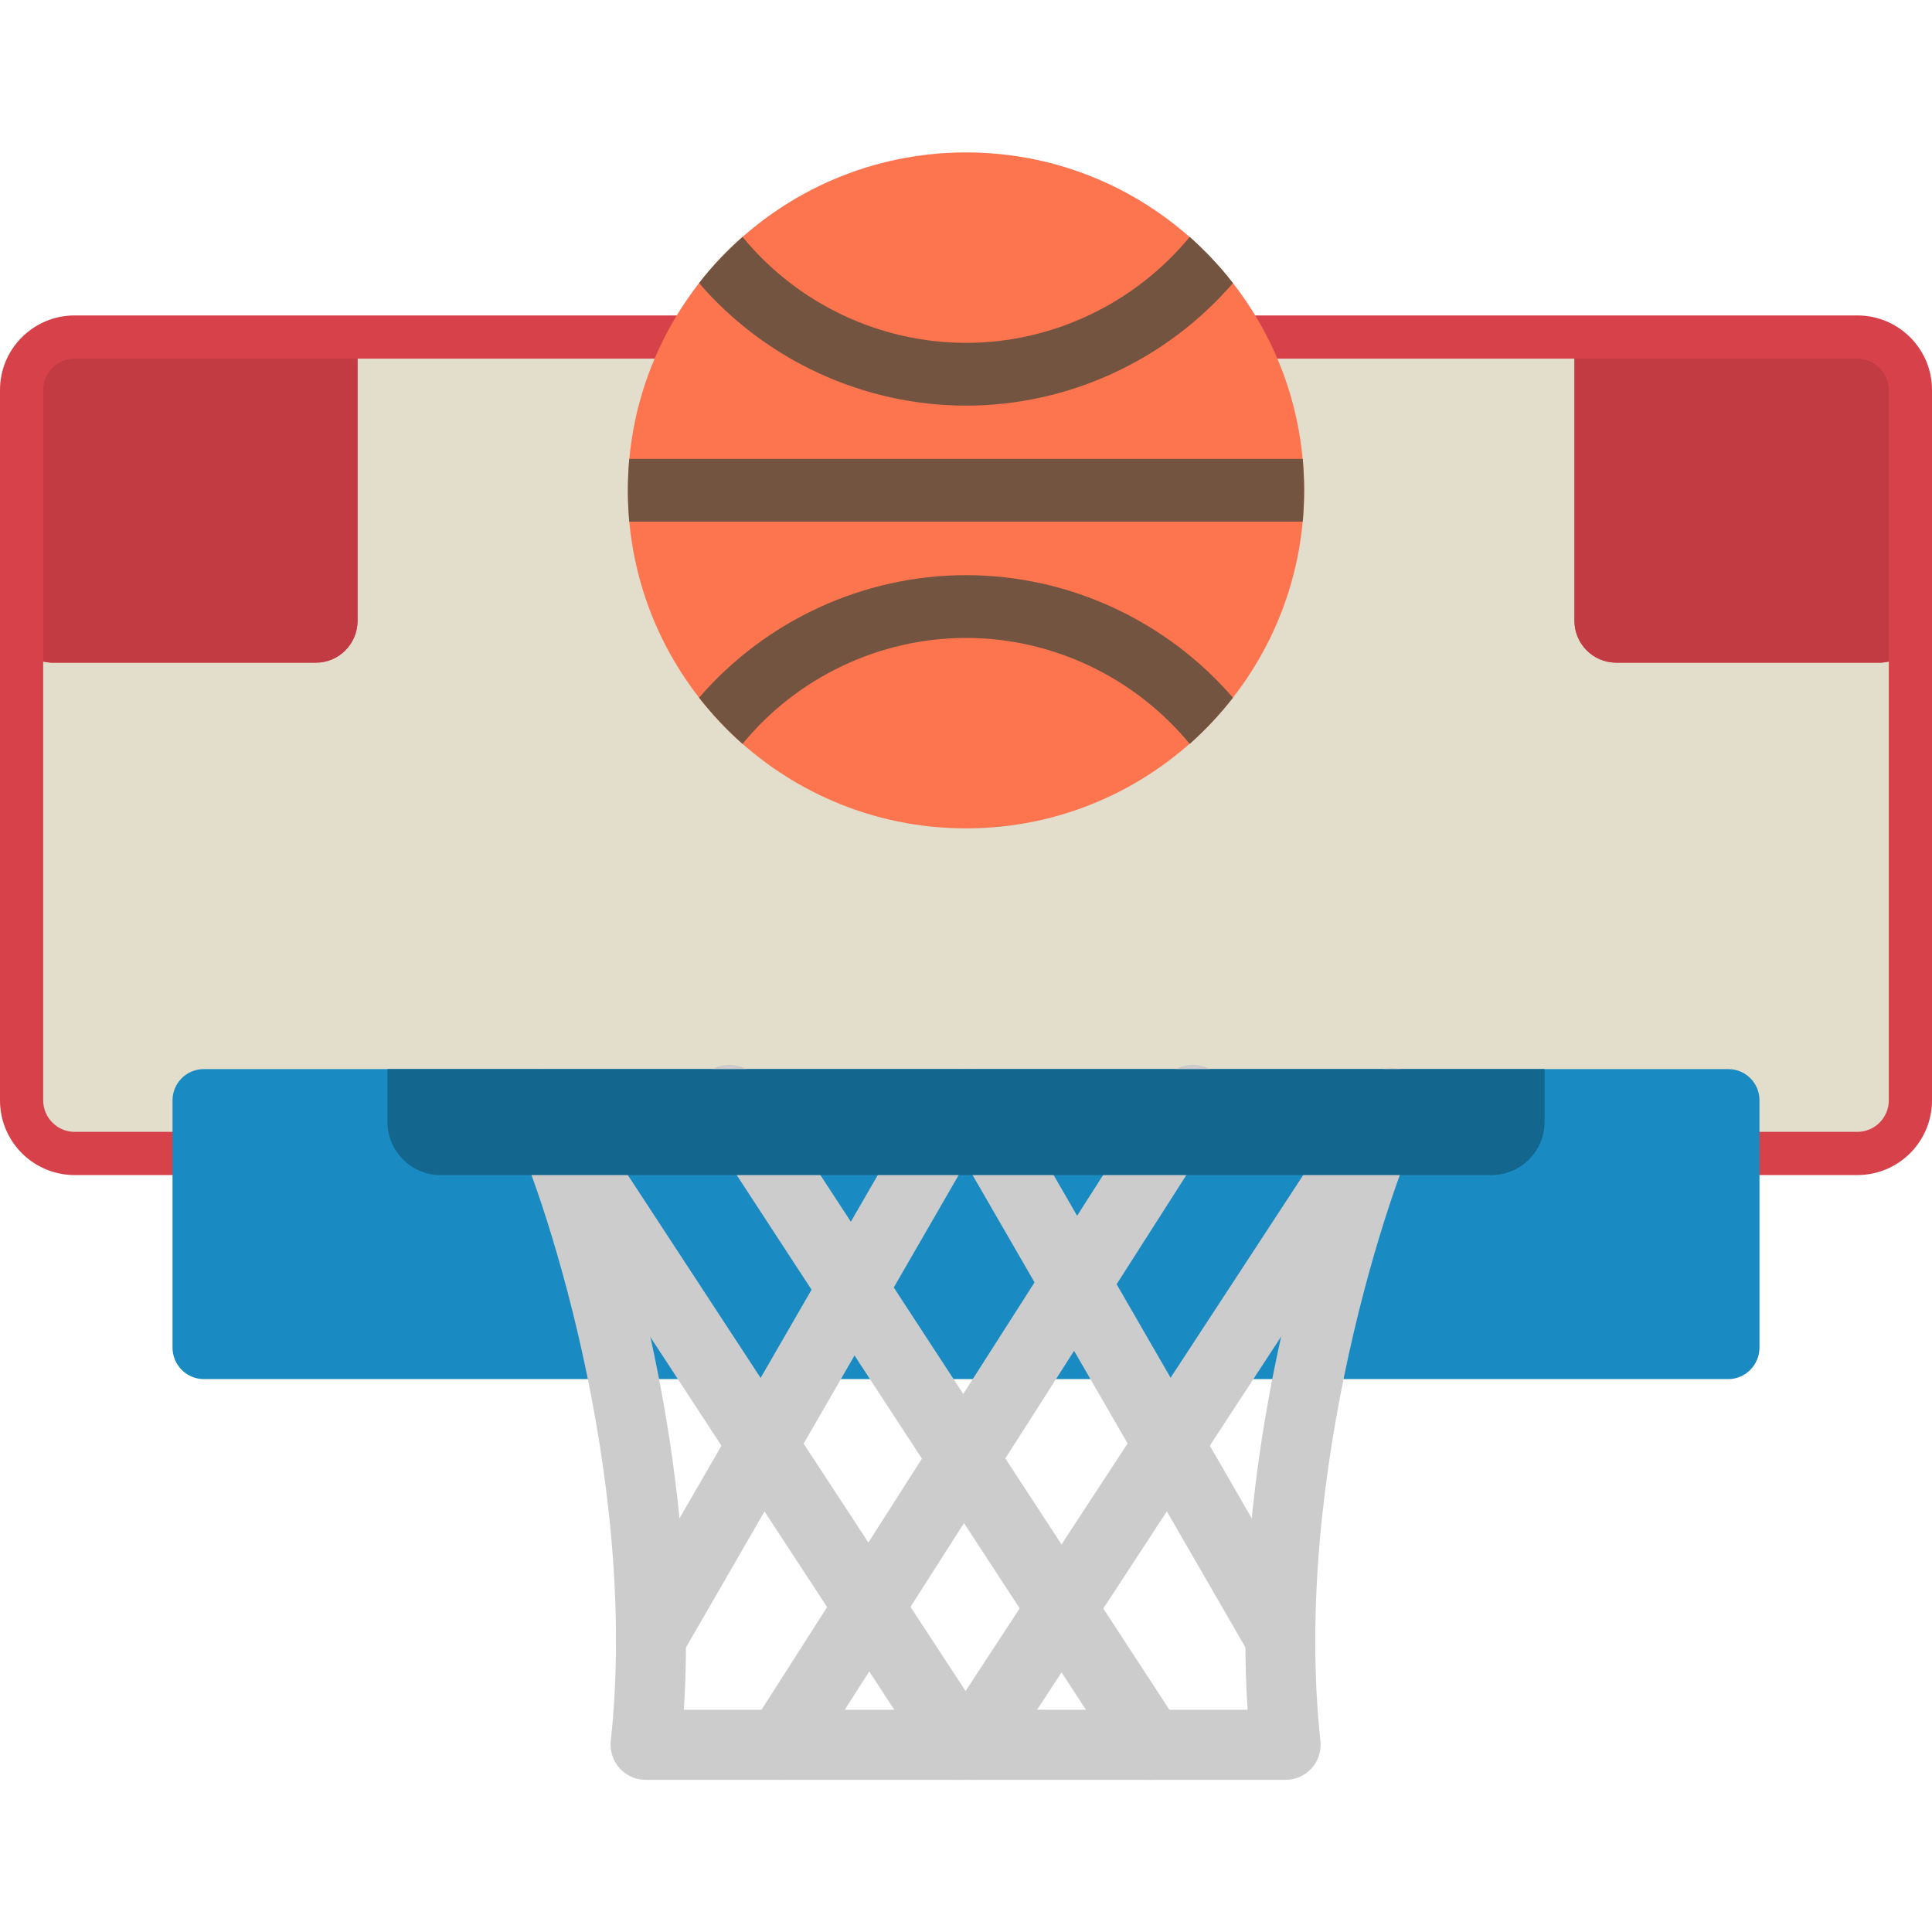
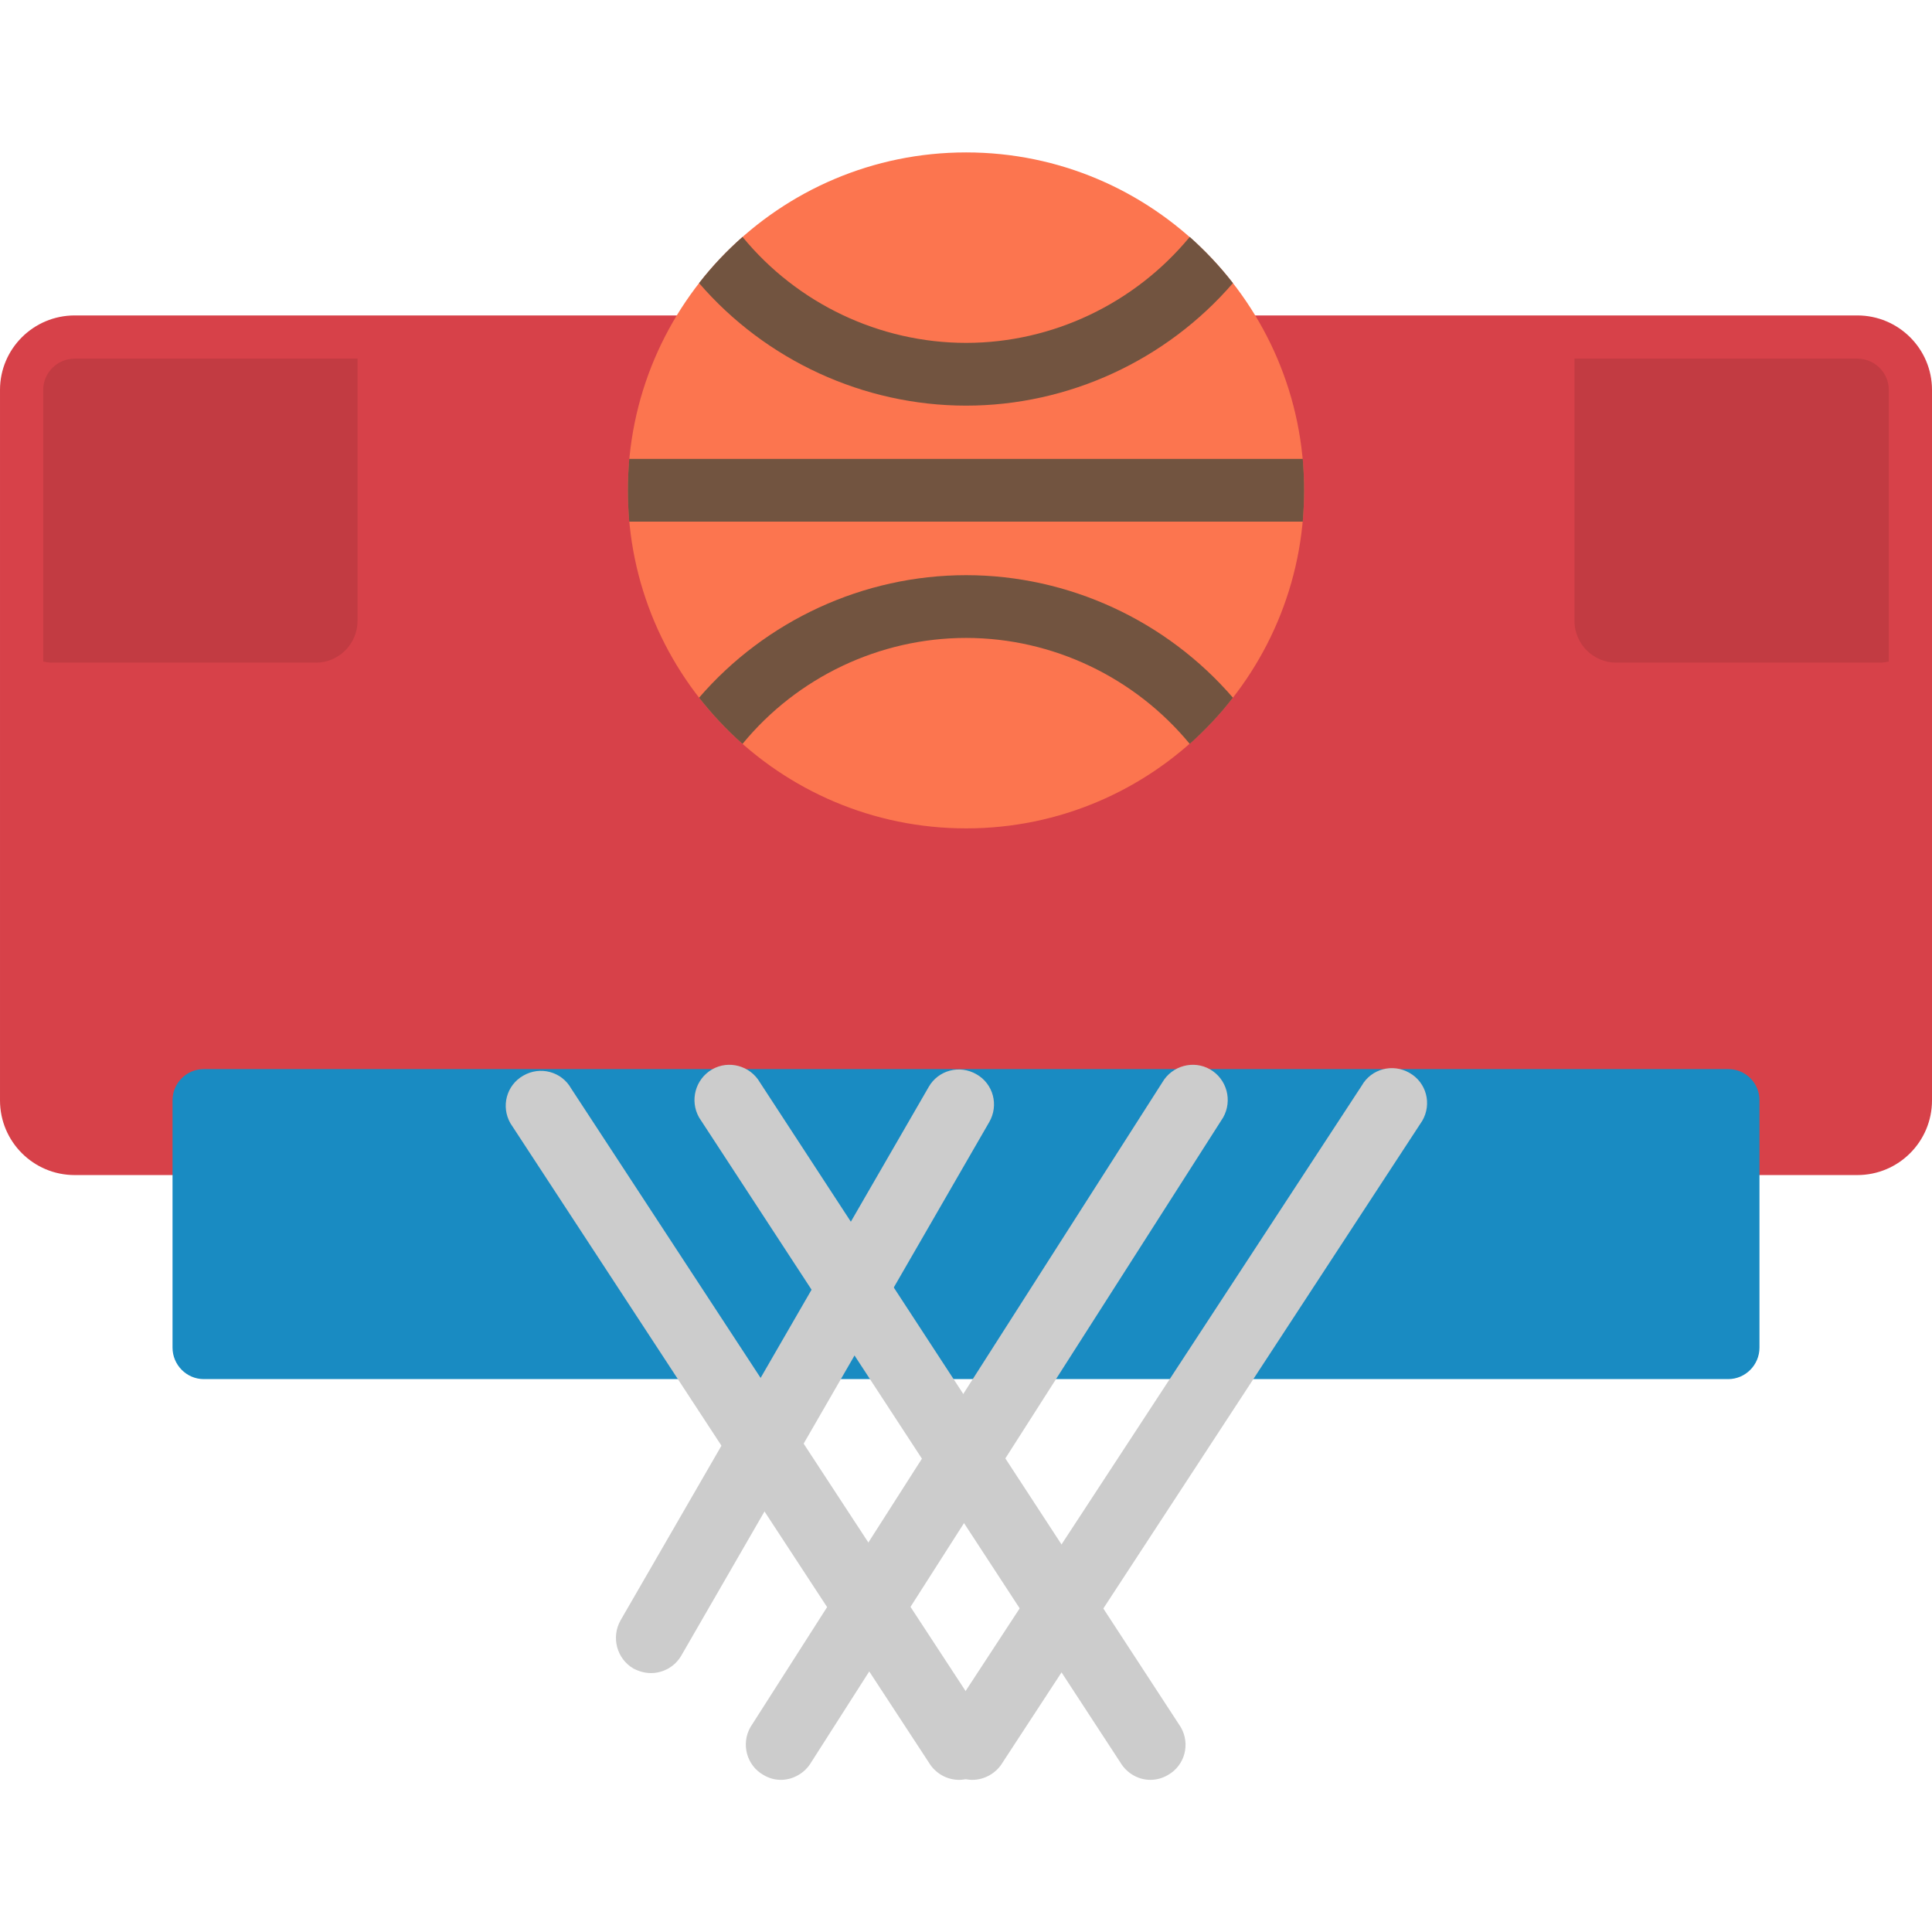
<svg xmlns="http://www.w3.org/2000/svg" clip-rule="evenodd" fill-rule="evenodd" height="512" image-rendering="optimizeQuality" shape-rendering="geometricPrecision" text-rendering="geometricPrecision" viewBox="0 0 7111 7111" width="512">
  <g id="Layer_x0020_1">
    <g id="_342301008">
      <path d="m5435 4166h-3758c-64 0-116-52-116-116v-508c0-64 52-115 116-115h3758c63 0 115 51 115 115v508c0 64-52 116-115 116zm-3643-231h3527v-277h-3527z" />
      <path d="m6836 4325h-6561c-152 0-275-123-275-275v-2615c0-151 123-274 275-274h6561c152 0 275 123 275 274v2615c0 152-123 275-275 275z" fill="#d74149" />
-       <path d="m6836 4166h-6561c-64 0-116-52-116-116v-1615c11 2 22 4 33 4h971c84 0 153-69 153-154v-965h5520-1041v965c0 85 69 154 154 154h970c11 0 22-2 33-4v1615c0 64-52 116-116 116z" fill="#e3ddcc" />
      <g fill="#c23b42">
        <path d="m159 2435v-1000c0-63 52-115 116-115h1041v965c0 85-69 154-153 154h-971c-11 0-22-2-33-4z" />
        <path d="m5795 1320h1041c64 0 116 52 116 115v1000c-11 2-22 4-33 4h-970c-85 0-154-69-154-154z" />
      </g>
-       <path d="m3556 3049c-687 0-1245-558-1245-1244s558-1244 1245-1244c686 0 1244 558 1244 1244s-558 1244-1244 1244z" fill="#fc754f" />
+       <path d="m3556 3049c-687 0-1245-558-1245-1244s558-1244 1245-1244c686 0 1244 558 1244 1244s-558 1244-1244 1244" fill="#fc754f" />
      <g fill="#725440">
        <path d="m2733 2738c-59-52-112-109-160-170 245-284 605-451 983-451 377 0 737 167 982 451-48 62-101 118-159 170-202-245-505-390-823-390-319 0-622 145-823 390z" />
        <path d="m2573 1042c48-62 101-118 160-170 201 245 504 390 823 390 318 0 621-145 823-390 58 52 111 108 159 170-245 284-605 451-982 451-378 0-738-167-983-451z" />
        <path d="m2316 1920c-3-38-5-76-5-115s2-78 5-116h2479c3 38 5 77 5 116s-2 77-5 115z" />
      </g>
      <path d="m6361 5076c-1900 0-3678 0-5611 0-63 0-115-52-115-116v-910c0-64 52-115 115-115h5611c64 0 115 51 115 115v910c0 64-52 116-115 116z" fill="#198bc2" />
      <g fill="#ccc">
-         <path d="m4732 6551h-2356c-36 0-71-16-96-43-24-28-36-64-32-100 107-982-261-2064-375-2283-33-63-8-141 55-174 64-33 141-8 174 55 63 121 192 465 293 920 76 347 155 854 122 1367h2075c-34-513 45-1020 122-1367 100-455 230-799 292-920 33-63 111-88 174-55s88 111 55 174c-113 219-481 1301-375 2283 4 36-7 72-32 100-24 27-59 43-96 43z" />
-         <path d="m4713 6158c-45 0-88-23-112-65l-1134-1963c-35-62-14-141 47-176 62-36 141-15 177 47l1133 1963c36 62 15 141-47 177-20 11-42 17-64 17z" />
        <path d="m4234 6551c-44 0-87-24-111-65l-1550-2373c-35-62-14-141 48-177 61-35 140-14 176 48l1549 2373c36 62 15 141-47 176-20 12-43 18-65 18z" />
        <path d="m3530 6551c-45 0-88-24-112-65l-1539-2351c-36-62-15-141 47-176 62-36 141-15 176 47l1539 2351c36 62 15 141-47 176-20 12-43 18-64 18z" />
        <path d="m3579 6551c-22 0-44-6-65-18-61-35-82-114-47-176l1545-2361c35-62 114-83 176-47 62 35 83 114 47 176l-1544 2361c-24 41-68 65-112 65z" />
        <path d="m2874 6551c-22 0-44-6-64-18-62-35-83-114-48-176l1516-2373c36-62 115-83 176-48 62 36 83 115 48 177l-1516 2373c-24 41-68 65-112 65z" />
        <path d="m2396 6158c-22 0-44-6-65-17-61-36-82-115-47-177l1134-1963c35-62 114-83 176-47 62 35 83 114 47 176l-1133 1963c-24 42-68 65-112 65z" />
      </g>
-       <path d="m1426 3935h4259v195c0 107-88 195-195 195h-3869c-107 0-195-88-195-195z" fill="#13668e" />
    </g>
  </g>
</svg>